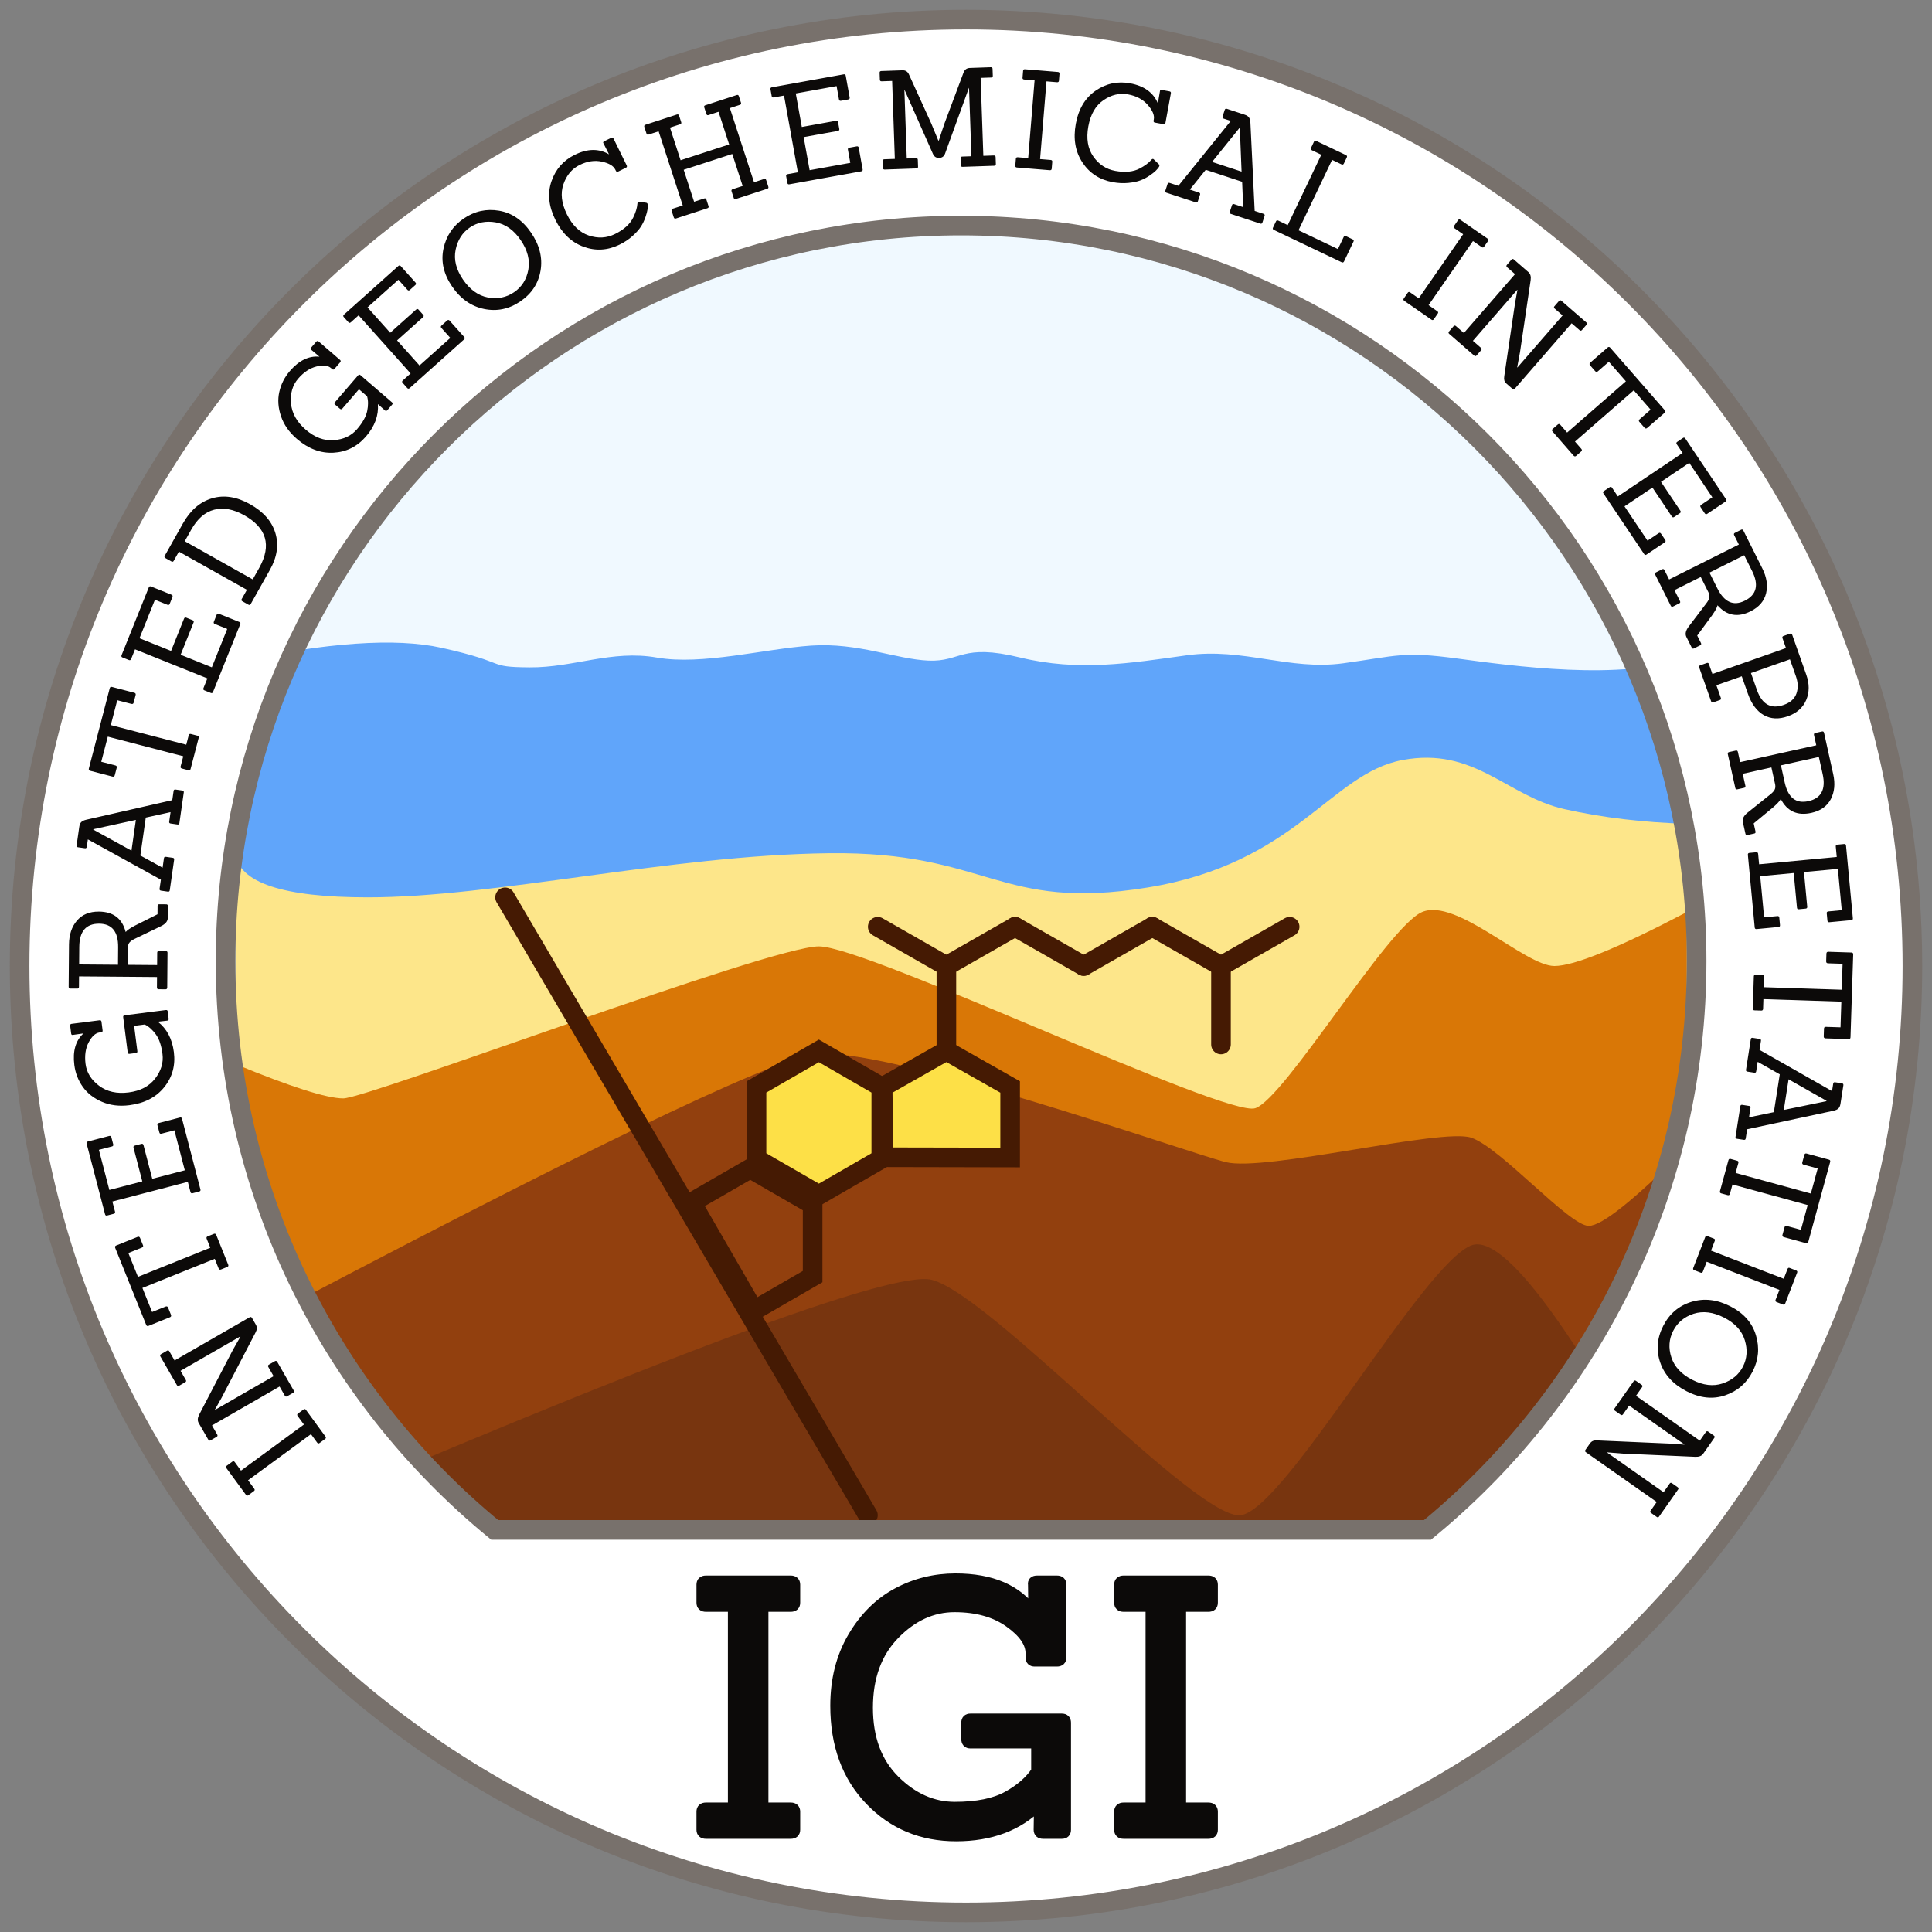
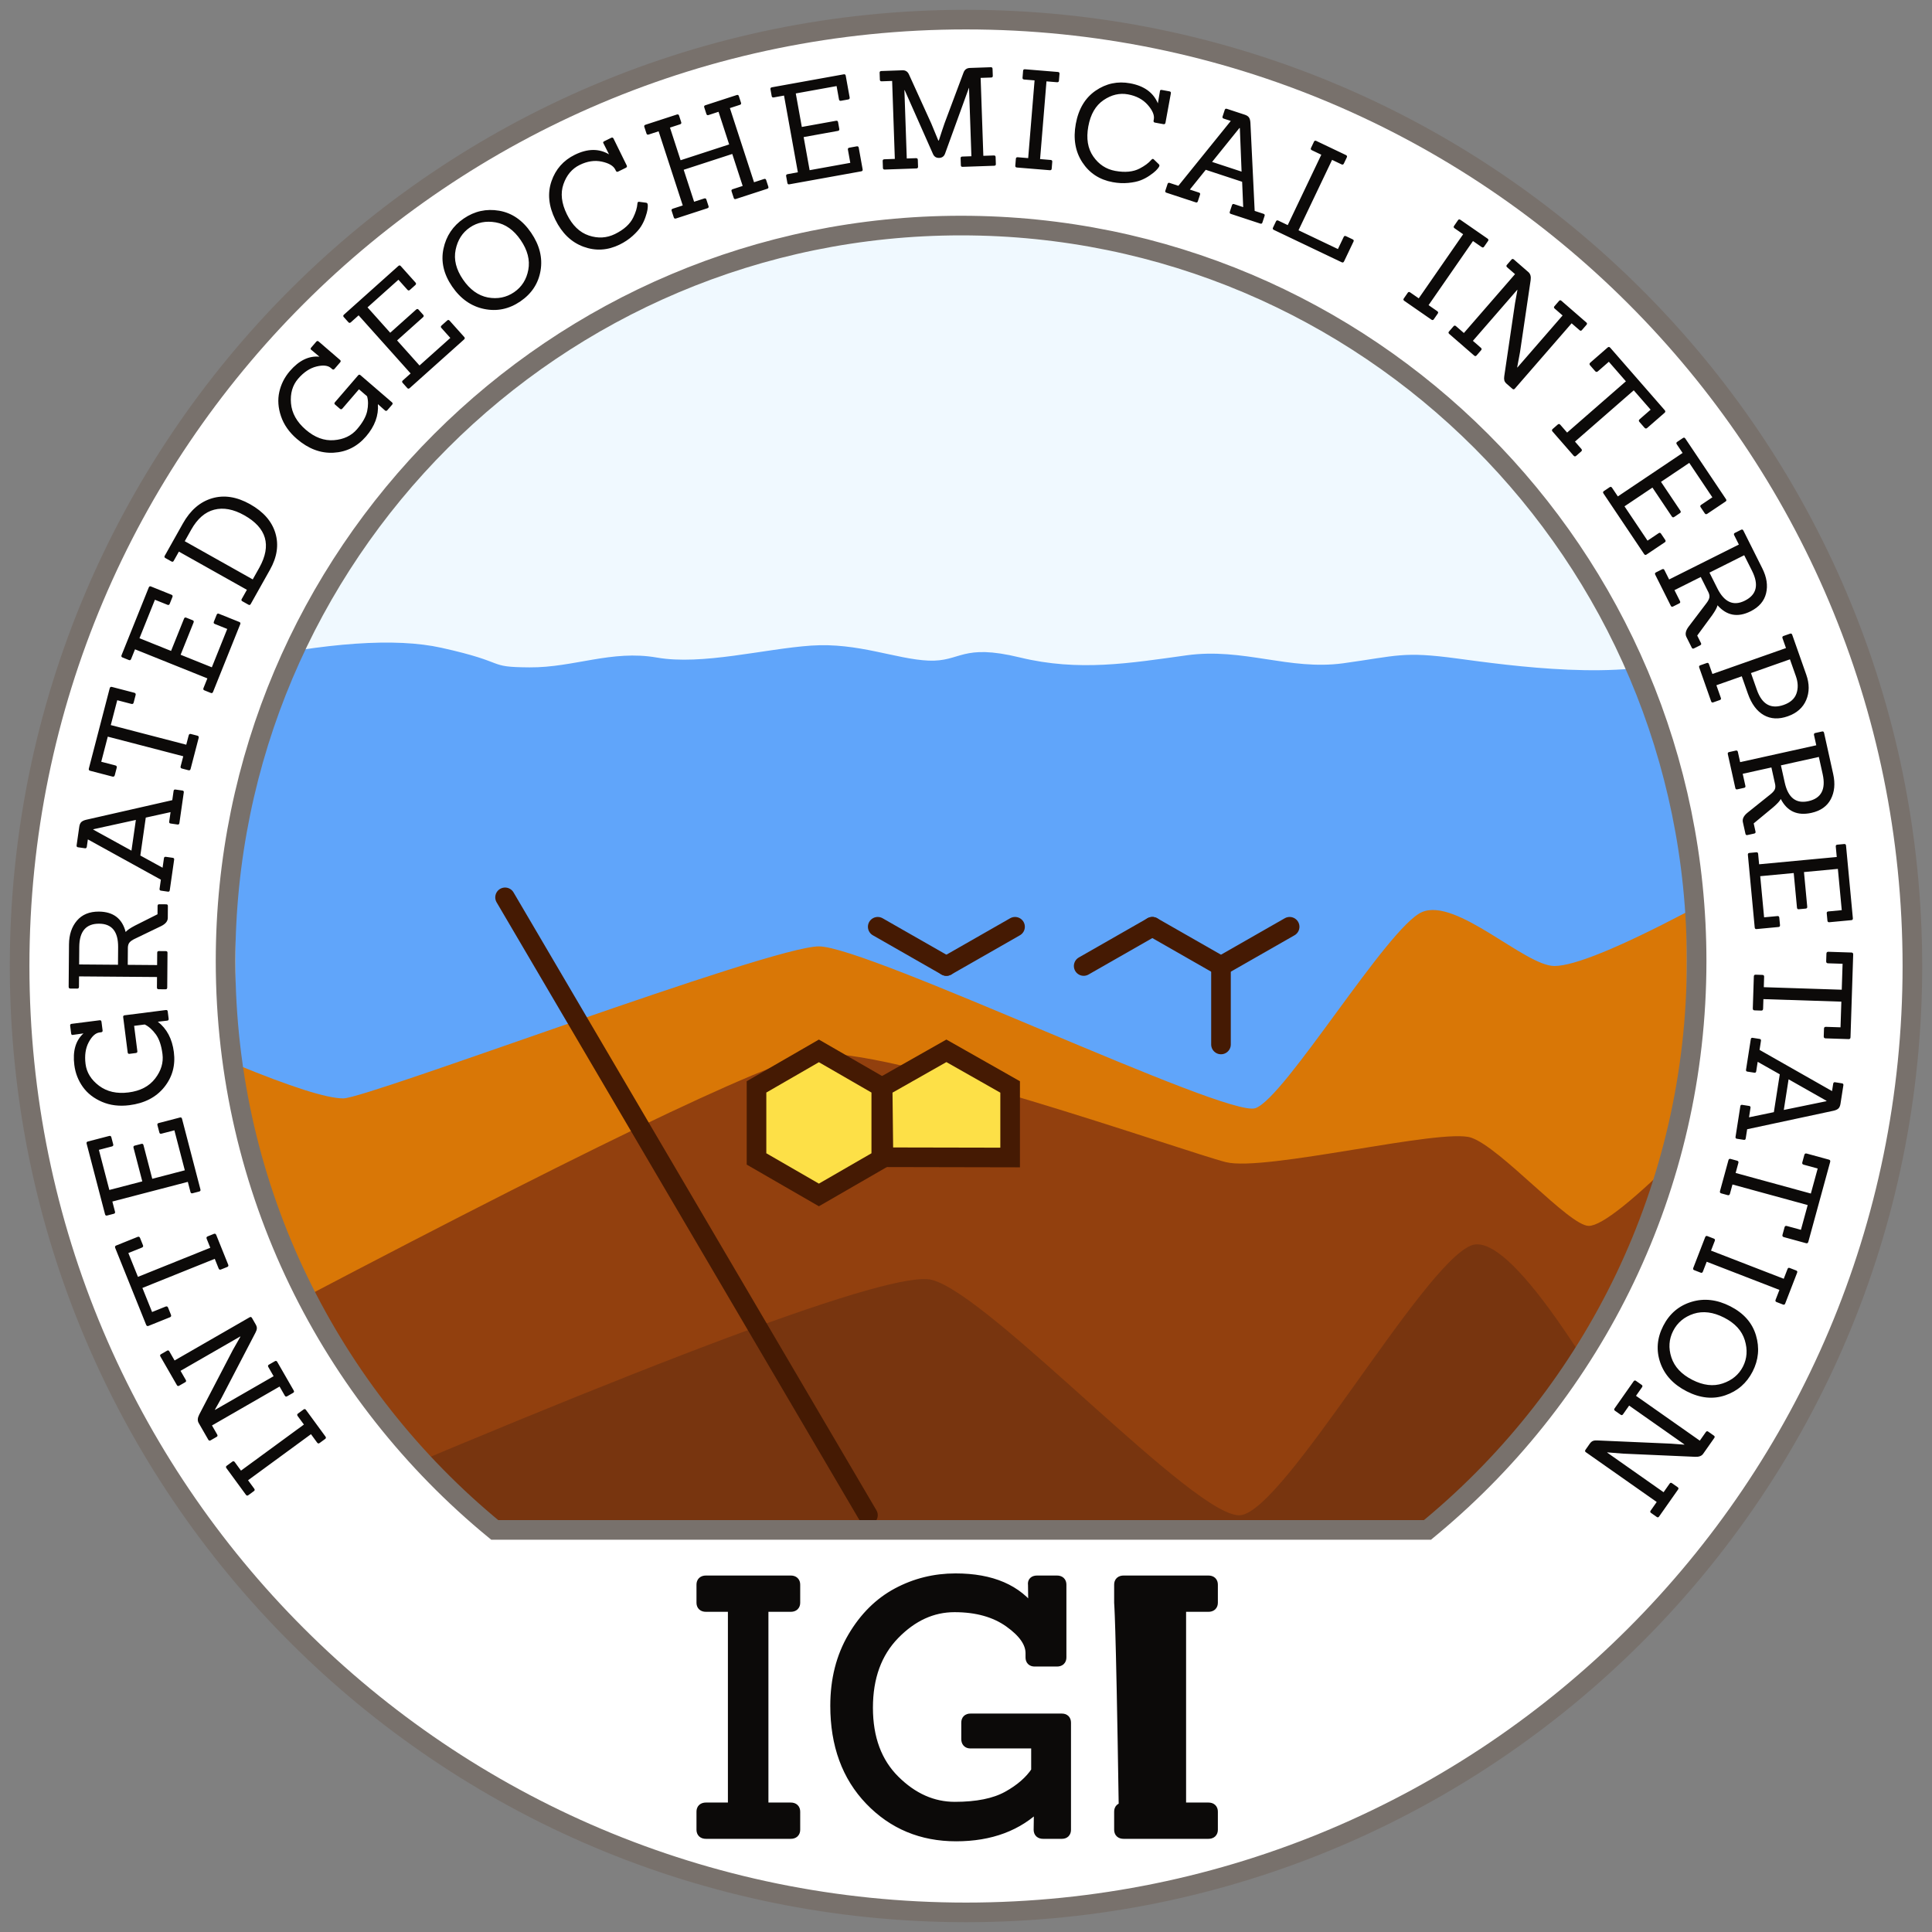
<svg xmlns="http://www.w3.org/2000/svg" viewBox="0 0 197 197">
  <rect x="0" y="0" width="197" height="197" fill="#808080" stroke="none" />
  <g fill="none" fill-rule="evenodd" transform="translate(1 1)">
    <circle cx="98" cy="98" r="90" fill="#F0F9FF" />
    <path fill="#60A5FA" fill-rule="nonzero" d="M23,66.5 C32.333,64.5 39.333,64.017 44,65.05 C51,66.6 48.48,67.02 53,67.05 C57.52,67.08 61.36,65.24 65.98,66.05 C70.6,66.86 76.92,65.16 81.71,64.83 C86.5,64.5 90.36,66.22 93.68,66.36 C97,66.5 97,64.58 103,66.04 C109,67.5 114.23,66.62 120,65.82 C125.77,65.02 130.46,67.39 135.98,66.63 C141.5,65.87 142.03,65.4 147.54,66.14 C153.05,66.88 164.5,68.5 171,66 C171.12,66.32 171.12,95.653 171,154 L23,154 L23,66.5 Z" />
-     <path fill="#FDE68A" d="M23,154 L23,86 C23.333,89 27.833,90.5 36.5,90.5 C49.5,90.5 67.209,86.205 83.5,86 C99.791,85.795 100.789,91.97 116,89.5 C131.211,87.03 134.636,77.886 142,76.5 C149.364,75.114 152.669,80.193 158.5,81.5 C162.388,82.371 166.554,82.871 171,83 L171,154 L23,154 Z" />
    <path fill="#D97706" d="M23,154 L23,107.5 C28.667,109.833 32.333,111 34,111 C36.5,111 77.5,95.5 82.5,95.5 C87.5,95.5 124,113 127,112 C130,111 140.5,93.5 144,92 C147.5,90.5 154.5,97.5 157.5,97.5 C159.5,97.5 164,95.667 171,92 L171,154 L23,154 Z" />
    <path fill="#92400E" d="M23,154 L23,135 C57.667,116.667 77.333,107.167 82,106.5 C89,105.5 120,116.5 124,117.5 C128,118.5 146,114 149,115 C152,116 159,124 161,124 C162.333,124 165.667,121.333 171,116 L171,154 L23,154 Z" />
    <path fill="#78350F" d="M171,156 C159.667,134.667 152.333,124.667 149,126 C144,128 130,153 125.5,153.5 C121,154 100,131 94,129.5 C90,128.5 66.333,137.333 23,156 L171,156 Z" />
    <g stroke="#451A03" stroke-width="2" transform="translate(50 90)">
      <path fill="#FDE047" d="M32.5,16.155 L38.861,19.827 L38.861,27.173 L32.5,30.845 L26.139,27.173 L26.139,19.827 L32.5,16.155 Z" />
-       <path d="M25.5,28.155 L31.861,31.827 L31.861,39.173 L25.866,42.634 L19.505,31.616 L25.5,28.155 Z" />
      <line x1=".5" x2="37.5" y1=".5" y2="63.5" stroke-linecap="round" />
      <path fill="#FDE047" d="M45.5,16.149 L52,19.833 L52,27.026 L39.081,27 L39,19.833 L45.5,16.149 Z" />
-       <line x1="45.5" x2="45.5" y1="15.5" y2="7.5" stroke-linecap="square" />
      <line x1="73.5" x2="73.5" y1="15.5" y2="7.5" stroke-linecap="round" />
      <line x1="38.5" x2="45.5" y1="3.5" y2="7.5" stroke-linecap="round" />
      <line x1="45.5" x2="52.5" y1="7.5" y2="3.5" stroke-linecap="round" />
-       <line x1="52.5" x2="59.5" y1="3.5" y2="7.5" stroke-linecap="round" />
      <line x1="59.5" x2="66.5" y1="7.5" y2="3.5" stroke-linecap="round" />
      <line x1="66.5" x2="73.5" y1="3.5" y2="7.5" stroke-linecap="round" />
      <line x1="73.5" x2="80.5" y1="7.5" y2="3.5" stroke-linecap="round" />
    </g>
    <path fill="#FFF" stroke="#78716C" stroke-width="2" d="M97.5,1 C124.148,1 148.273,11.801 165.736,29.264 C183.199,46.727 194,70.852 194,97.5 C194,124.148 183.199,148.273 165.736,165.736 C148.273,183.199 124.148,194 97.5,194 C70.852,194 46.727,183.199 29.264,165.736 C11.801,148.273 1,124.148 1,97.5 C1,70.852 11.801,46.727 29.264,29.264 C46.727,11.801 70.852,1 97.5,1 Z M97,22 C76.289,22 57.539,30.395 43.967,43.967 C30.395,57.539 22,76.289 22,97 C22,120.372 32.69,141.247 49.448,155.002 L49.448,155.002 L144.552,155.002 L145.052,154.587 C161.522,140.829 172,120.138 172,97 C172,76.289 163.605,57.539 150.033,43.967 C136.461,30.395 117.711,22 97,22 Z" />
-     <path fill="#0C0A09" fill-rule="nonzero" stroke="#0C0A09" d="M9.108 26.064.468 26.064C.156 26.064 0 25.92 0 25.632L0 23.796C0 23.508.156 23.364.468 23.364L3.204 23.364 3.204 2.916.468 2.916C.156 2.916 0 2.772 0 2.484L0 .648C0 .36.156.216.468.216L9.108.216C9.42.216 9.576.36 9.576.648L9.576 2.484C9.576 2.772 9.42 2.916 9.108 2.916L6.336 2.916 6.336 23.364 9.108 23.364C9.42 23.364 9.576 23.508 9.576 23.796L9.576 25.632C9.576 25.92 9.42 26.064 9.108 26.064ZM36.756 26.064 34.848 26.064C34.536 26.064 34.38 25.92 34.38 25.632L34.416 23.148C32.304 25.26 29.49 26.316 25.974 26.316 22.458 26.316 19.524 25.092 17.172 22.644 14.82 20.196 13.644 16.98 13.644 12.996 13.644 10.332 14.238 7.992 15.426 5.976 16.614 3.96 18.126 2.46 19.962 1.476 21.798.492 23.784 1.13686838e-13 25.92 1.13686838e-13 29.592 1.13686838e-13 32.232 1.14 33.84 3.42L33.804.648C33.756.36 33.9.216 34.236.216L36.252.216C36.564.216 36.72.36 36.72.648L36.72 8.064C36.72 8.352 36.564 8.496 36.252 8.496L33.984 8.496C33.696 8.496 33.552 8.352 33.552 8.064L33.552 7.632C33.552 6.576 32.826 5.532 31.374 4.5 29.922 3.468 28.068 2.952 25.812 2.952 23.556 2.952 21.522 3.882 19.71 5.742 17.898 7.602 16.992 10.086 16.992 13.194 16.992 16.302 17.904 18.762 19.728 20.574 21.552 22.386 23.592 23.292 25.848 23.292 28.104 23.292 29.886 22.932 31.194 22.212 32.502 21.492 33.48 20.64 34.128 19.656L34.128 16.848 27.432 16.848C27.144 16.848 27 16.692 27 16.38L27 14.724C27 14.436 27.144 14.292 27.432 14.292L36.756 14.292C37.044 14.292 37.188 14.436 37.188 14.724L37.188 25.632C37.188 25.92 37.044 26.064 36.756 26.064ZM51.696 26.064 43.056 26.064C42.744 26.064 42.588 25.92 42.588 25.632L42.588 23.796C42.588 23.508 42.744 23.364 43.056 23.364L45.792 23.364 45.792 2.916 43.056 2.916C42.744 2.916 42.588 2.772 42.588 2.484L42.588.648C42.588.36 42.744.216 43.056.216L51.696.216C52.008.216 52.164.36 52.164.648L52.164 2.484C52.164 2.772 52.008 2.916 51.696 2.916L48.924 2.916 48.924 23.364 51.696 23.364C52.008 23.364 52.164 23.508 52.164 23.796L52.164 25.632C52.164 25.92 52.008 26.064 51.696 26.064Z" transform="translate(70.518 159.936)" />
+     <path fill="#0C0A09" fill-rule="nonzero" stroke="#0C0A09" d="M9.108 26.064.468 26.064C.156 26.064 0 25.92 0 25.632L0 23.796C0 23.508.156 23.364.468 23.364L3.204 23.364 3.204 2.916.468 2.916C.156 2.916 0 2.772 0 2.484L0 .648C0 .36.156.216.468.216L9.108.216C9.42.216 9.576.36 9.576.648L9.576 2.484C9.576 2.772 9.42 2.916 9.108 2.916L6.336 2.916 6.336 23.364 9.108 23.364C9.42 23.364 9.576 23.508 9.576 23.796L9.576 25.632C9.576 25.92 9.42 26.064 9.108 26.064ZM36.756 26.064 34.848 26.064C34.536 26.064 34.38 25.92 34.38 25.632L34.416 23.148C32.304 25.26 29.49 26.316 25.974 26.316 22.458 26.316 19.524 25.092 17.172 22.644 14.82 20.196 13.644 16.98 13.644 12.996 13.644 10.332 14.238 7.992 15.426 5.976 16.614 3.96 18.126 2.46 19.962 1.476 21.798.492 23.784 1.13686838e-13 25.92 1.13686838e-13 29.592 1.13686838e-13 32.232 1.14 33.84 3.42L33.804.648C33.756.36 33.9.216 34.236.216L36.252.216C36.564.216 36.72.36 36.72.648L36.72 8.064C36.72 8.352 36.564 8.496 36.252 8.496L33.984 8.496C33.696 8.496 33.552 8.352 33.552 8.064L33.552 7.632C33.552 6.576 32.826 5.532 31.374 4.5 29.922 3.468 28.068 2.952 25.812 2.952 23.556 2.952 21.522 3.882 19.71 5.742 17.898 7.602 16.992 10.086 16.992 13.194 16.992 16.302 17.904 18.762 19.728 20.574 21.552 22.386 23.592 23.292 25.848 23.292 28.104 23.292 29.886 22.932 31.194 22.212 32.502 21.492 33.48 20.64 34.128 19.656L34.128 16.848 27.432 16.848C27.144 16.848 27 16.692 27 16.38L27 14.724C27 14.436 27.144 14.292 27.432 14.292L36.756 14.292C37.044 14.292 37.188 14.436 37.188 14.724L37.188 25.632C37.188 25.92 37.044 26.064 36.756 26.064ZM51.696 26.064 43.056 26.064C42.744 26.064 42.588 25.92 42.588 25.632L42.588 23.796C42.588 23.508 42.744 23.364 43.056 23.364C42.744 2.916 42.588 2.772 42.588 2.484L42.588.648C42.588.36 42.744.216 43.056.216L51.696.216C52.008.216 52.164.36 52.164.648L52.164 2.484C52.164 2.772 52.008 2.916 51.696 2.916L48.924 2.916 48.924 23.364 51.696 23.364C52.008 23.364 52.164 23.508 52.164 23.796L52.164 25.632C52.164 25.92 52.008 26.064 51.696 26.064Z" transform="translate(70.518 159.936)" />
    <path fill="#0C0A09" fill-rule="nonzero" d="M157.764 10.954 155.779 8.243C155.708 8.145 155.717 8.063 155.807 7.997L156.383 7.575C156.474 7.509 156.555 7.525 156.627 7.623L157.255 8.481 163.671 3.783 163.042 2.925C162.971 2.827 162.98 2.745 163.071 2.679L163.647 2.257C163.737 2.191 163.818 2.206 163.89 2.304L165.875 5.015C165.946 5.113 165.937 5.195 165.847 5.261L165.271 5.683C165.18 5.749 165.099 5.734 165.028 5.636L164.391 4.766 157.975 9.464 158.612 10.333C158.683 10.431 158.674 10.513 158.584 10.58L158.007 11.001C157.917 11.068 157.836 11.052 157.764 10.954ZM163.269 20.329 162.892 19.674C162.804 19.52 162.764 19.381 162.774 19.257 162.783 19.133 162.829 18.994 162.912 18.838L166.379 12.175 167.049 10.982 167.035 10.958 161.065 14.393 161.603 15.328C161.663 15.433 161.645 15.513 161.548 15.569L160.929 15.925C160.832 15.981 160.753 15.957 160.693 15.852L159.017 12.939C158.956 12.834 158.974 12.754 159.071 12.698L159.69 12.342C159.787 12.286 159.866 12.31 159.927 12.416L160.457 13.338 167.349 9.371 166.819 8.449C166.758 8.344 166.777 8.263 166.874 8.208L167.492 7.851C167.589 7.796 167.668 7.82 167.729 7.925L168.706 9.624C168.841 9.859 168.823 10.144 168.65 10.48L165.229 17.053 164.45 18.422 164.464 18.446 170.555 14.941 170.017 14.006C169.961 13.909 169.982 13.833 170.079 13.777L170.698 13.421C170.795 13.365 170.871 13.386 170.927 13.483L172.61 16.407C172.666 16.504 172.645 16.581 172.548 16.636L171.93 16.993C171.832 17.048 171.756 17.028 171.7 16.931L171.162 15.996 163.506 20.403C163.409 20.459 163.33 20.434 163.269 20.329ZM166.913 28.792 165.695 25.765C165.65 25.653 165.684 25.574 165.796 25.529L166.433 25.273C166.545 25.227 166.624 25.261 166.669 25.374L167.066 26.361 174.444 23.393 173.456 20.938 172.079 21.492C171.958 21.54 171.873 21.504 171.824 21.383L171.532 20.656C171.483 20.534 171.519 20.449 171.64 20.401L173.822 19.523C173.935 19.478 174.016 19.515 174.064 19.637L177.215 27.469C177.264 27.59 177.232 27.673 177.12 27.718L174.938 28.596C174.817 28.645 174.732 28.609 174.683 28.488L174.385 27.747C174.34 27.635 174.378 27.554 174.499 27.505L175.876 26.951 174.898 24.523 167.521 27.491 167.887 28.4C167.936 28.521 167.904 28.604 167.791 28.65L167.155 28.906C167.042 28.951 166.962 28.913 166.913 28.792ZM170.403 40.638 168.528 33.445C168.497 33.327 168.536 33.254 168.645 33.226L169.336 33.046C169.444 33.018 169.513 33.062 169.544 33.18L169.812 34.209 177.507 32.204 177.239 31.174C177.208 31.057 177.247 30.984 177.356 30.956L178.047 30.776C178.155 30.748 178.225 30.792 178.255 30.91L180.13 38.103C180.16 38.221 180.122 38.294 180.013 38.322L177.832 38.89C177.715 38.921 177.641 38.877 177.61 38.76L177.419 38.029C177.391 37.92 177.436 37.851 177.553 37.82L178.881 37.474 177.815 33.383 174.455 34.258 175.348 37.686C175.379 37.803 175.34 37.876 175.231 37.904L174.54 38.084C174.432 38.113 174.363 38.068 174.332 37.951L173.439 34.523 170.12 35.388 171.182 39.466 172.51 39.12C172.618 39.092 172.688 39.136 172.718 39.254L172.909 39.985C172.94 40.103 172.901 40.175 172.792 40.204L170.611 40.772C170.503 40.8 170.433 40.756 170.403 40.638ZM171.862 51.584 171.768 50.848C171.753 50.728 171.801 50.661 171.912 50.647L172.872 50.538C171.954 49.827 171.408 48.794 171.235 47.437 171.063 46.081 171.391 44.889 172.22 43.861 173.048 42.834 174.231 42.222 175.768 42.027 176.796 41.896 177.728 42.01 178.564 42.369 179.4 42.728 180.053 43.238 180.523 43.898 180.992 44.558 181.28 45.3 181.385 46.124 181.565 47.541 181.255 48.615 180.454 49.347L181.522 49.197C181.631 49.165 181.693 49.213 181.71 49.343L181.809 50.12C181.824 50.241 181.776 50.308 181.665 50.322L178.804 50.686C178.693 50.701 178.63 50.647 178.615 50.527L178.503 49.652C178.489 49.541 178.538 49.478 178.649 49.464L178.815 49.443C179.223 49.391 179.59 49.06 179.917 48.449 180.243 47.838 180.351 47.098 180.241 46.227 180.13 45.357 179.671 44.618 178.865 44.01 178.058 43.403 177.055 43.175 175.856 43.328 174.657 43.48 173.753 43.953 173.144 44.746 172.534 45.538 172.285 46.37 172.396 47.24 172.506 48.111 172.733 48.78 173.075 49.25 173.417 49.719 173.794 50.054 174.205 50.256L175.288 50.118 174.959 47.535C174.945 47.424 174.998 47.36 175.119 47.345L175.758 47.264C175.869 47.25 175.931 47.298 175.945 47.409L176.403 51.006C176.418 51.117 176.369 51.18 176.258 51.194L172.05 51.73C171.939 51.744 171.876 51.695 171.862 51.584ZM171.846 62.341 171.855 61.123C171.858 60.787 172.084 60.509 172.534 60.288L175.218 58.994C175.453 58.883 175.626 58.766 175.739 58.641 175.852 58.516 175.914 58.341 175.925 58.117L175.939 56.339 172.944 56.315 172.934 57.575C172.933 57.687 172.876 57.743 172.764 57.742L172.05 57.736C171.938 57.736 171.883 57.679 171.884 57.567L171.912 54.025C171.913 53.904 171.969 53.844 172.081 53.845L172.795 53.85C172.907 53.851 172.963 53.912 172.962 54.034L172.953 55.097 180.905 55.16 180.913 54.096C180.914 53.975 180.971 53.915 181.083 53.916L181.797 53.921C181.909 53.922 181.964 53.983 181.963 54.105L181.929 58.417C181.921 59.415 181.651 60.225 181.119 60.846 180.587 61.467 179.84 61.774 178.879 61.767 177.413 61.755 176.504 61.062 176.151 59.687 176.01 59.863 175.695 60.08 175.208 60.337L172.903 61.495 172.896 62.349C172.895 62.461 172.838 62.517 172.726 62.516L172.012 62.51C171.9 62.509 171.845 62.453 171.846 62.341ZM176.933 56.347 176.919 58.139C176.907 59.726 177.549 60.524 178.846 60.534 180.19 60.545 180.869 59.757 180.881 58.17L180.895 56.378 176.933 56.347ZM170.224 73.922 170.673 70.79C170.689 70.679 170.752 70.632 170.863 70.647L171.57 70.749C171.681 70.765 171.728 70.828 171.712 70.939L171.573 71.909 174.1 71.352 174.654 67.485 172.386 66.241 172.247 67.211C172.231 67.322 172.167 67.369 172.056 67.353L171.35 67.252C171.239 67.236 171.191 67.173 171.207 67.062L171.654 63.944C171.67 63.833 171.733 63.786 171.844 63.801L172.551 63.903C172.662 63.919 172.709 63.982 172.694 64.093L172.56 65.021 180.005 69.129 180.112 68.381C180.129 68.261 180.193 68.209 180.304 68.225L181.011 68.326C181.122 68.342 181.169 68.41 181.151 68.53L180.881 70.415C180.85 70.636 180.779 70.798 180.67 70.901 180.561 71.003 180.395 71.08 180.17 71.133L171.398 73.129 171.263 74.071C171.247 74.182 171.184 74.229 171.073 74.213L170.366 74.112C170.255 74.096 170.208 74.033 170.224 73.922ZM175.11 71.115 179.446 70.167 179.452 70.125 175.559 67.983 175.11 71.115ZM168.709 79.469 169.53 76.312C169.56 76.195 169.634 76.151 169.752 76.182L170.415 76.355C170.533 76.385 170.576 76.459 170.546 76.576L170.278 77.606 177.974 79.607 178.64 77.046 177.204 76.673C177.077 76.64 177.031 76.56 177.063 76.434L177.261 75.675C177.294 75.549 177.373 75.502 177.5 75.535L179.776 76.127C179.893 76.157 179.936 76.236 179.903 76.362L177.779 84.532C177.746 84.659 177.671 84.707 177.553 84.676L175.277 84.084C175.15 84.052 175.104 83.972 175.136 83.845L175.337 83.073C175.368 82.956 175.446 82.913 175.573 82.946L177.009 83.32 177.668 80.786 169.972 78.785 169.725 79.733C169.692 79.86 169.617 79.908 169.5 79.877L168.836 79.705C168.718 79.674 168.676 79.596 168.709 79.469ZM164.47 91.067 167.24 84.168C167.286 84.056 167.36 84.02 167.464 84.062L168.127 84.328C168.231 84.37 168.26 84.447 168.215 84.56L167.818 85.547 175.197 88.511 175.594 87.524C175.639 87.411 175.714 87.376 175.818 87.417L176.48 87.683C176.584 87.725 176.613 87.802 176.568 87.915L173.797 94.813C173.752 94.926 173.678 94.961 173.574 94.92L171.482 94.079C171.369 94.034 171.336 93.955 171.381 93.843L171.663 93.141C171.705 93.037 171.782 93.008 171.894 93.053L173.167 93.565 174.743 89.641 171.521 88.347 170.201 91.634C170.156 91.746 170.081 91.782 169.978 91.74L169.315 91.474C169.211 91.432 169.182 91.355 169.227 91.243L170.547 87.956 167.364 86.677 165.794 90.588 167.067 91.099C167.171 91.141 167.2 91.218 167.155 91.331L166.873 92.032C166.828 92.145 166.753 92.18 166.649 92.138L164.558 91.298C164.454 91.256 164.424 91.179 164.47 91.067ZM161.434 96.629 163.401 93.125C163.456 93.028 163.532 93.006 163.63 93.061L164.253 93.411C164.35 93.465 164.372 93.542 164.317 93.639L163.789 94.579 170.723 98.473 171.251 97.533C171.305 97.435 171.382 97.414 171.479 97.468L172.102 97.818C172.199 97.873 172.221 97.949 172.166 98.047L170.315 101.343C169.557 102.694 168.565 103.55 167.34 103.911 166.115 104.272 164.823 104.071 163.464 103.308 162.105 102.545 161.245 101.564 160.885 100.366 160.524 99.169 160.707 97.923 161.434 96.629ZM163.193 95.641 162.514 96.85C161.26 99.121 161.776 100.899 164.063 102.183 165.162 102.8 166.18 102.989 167.117 102.75 168.054 102.511 168.838 101.83 169.468 100.707L170.126 99.535 163.193 95.641ZM148.978 113.46 149.463 112.898C149.542 112.806 149.624 112.796 149.709 112.869L150.431 113.51C150.345 112.352 150.749 111.255 151.641 110.219 152.534 109.183 153.639 108.63 154.957 108.558 156.276 108.487 157.522 108.957 158.695 109.968 159.48 110.644 160.019 111.413 160.311 112.275 160.603 113.137 160.662 113.963 160.485 114.754 160.309 115.544 159.95 116.254 159.408 116.884 158.476 117.966 157.47 118.454 156.39 118.349L157.215 119.042C157.312 119.101 157.318 119.18 157.233 119.279L156.721 119.873C156.642 119.965 156.56 119.974 156.475 119.901L154.29 118.018C154.206 117.945 154.203 117.863 154.282 117.771L154.858 117.103C154.931 117.018 155.01 117.012 155.095 117.085L155.222 117.195C155.533 117.463 156.025 117.514 156.698 117.348 157.37 117.182 157.993 116.767 158.565 116.103 159.138 115.438 159.381 114.603 159.293 113.597 159.205 112.591 158.703 111.693 157.787 110.904 156.871 110.115 155.915 109.759 154.918 109.837 153.922 109.914 153.137 110.285 152.564 110.95 151.991 111.614 151.645 112.231 151.525 112.799 151.405 113.367 151.408 113.871 151.533 114.312L152.361 115.025 154.06 113.052C154.134 112.967 154.216 112.965 154.308 113.044L154.796 113.464C154.881 113.537 154.887 113.616 154.813 113.701L152.446 116.448C152.373 116.533 152.294 116.539 152.21 116.466L148.996 113.697C148.911 113.623 148.905 113.544 148.978 113.46ZM141.647 120.105 147.187 115.148C147.278 115.067 147.36 115.068 147.435 115.152L147.911 115.684C147.986 115.767 147.978 115.85 147.887 115.93L147.094 116.64 152.397 122.566 153.189 121.857C153.28 121.776 153.362 121.777 153.437 121.861L153.913 122.393C153.988 122.476 153.98 122.558 153.89 122.639L148.349 127.596C148.259 127.677 148.176 127.676 148.102 127.592L146.599 125.912C146.518 125.822 146.523 125.736 146.613 125.655L147.176 125.151C147.26 125.077 147.342 125.085 147.423 125.175L148.338 126.197 151.489 123.378 149.174 120.791 146.534 123.153C146.444 123.233 146.361 123.232 146.286 123.149L145.81 122.617C145.736 122.533 145.743 122.451 145.834 122.37L148.474 120.008 146.187 117.452 143.046 120.262 143.961 121.284C144.036 121.368 144.028 121.45 143.937 121.531L143.374 122.035C143.283 122.116 143.201 122.115 143.126 122.031L141.623 120.351C141.549 120.268 141.556 120.186 141.647 120.105ZM134.809 130.992C133.946 129.727 133.624 128.441 133.844 127.133 134.064 125.824 134.75 124.777 135.902 123.99 137.055 123.203 138.288 122.945 139.604 123.217 140.919 123.489 142.007 124.254 142.868 125.515 143.728 126.775 144.021 128.056 143.745 129.357 143.469 130.658 142.781 131.685 141.678 132.438 140.576 133.19 139.373 133.455 138.068 133.233 136.763 133.011 135.677 132.263 134.809 130.992ZM139.217 124.388C138.223 124.208 137.334 124.386 136.547 124.922 135.761 125.459 135.276 126.222 135.093 127.212 134.91 128.202 135.169 129.211 135.872 130.24 136.575 131.269 137.423 131.871 138.418 132.045 139.413 132.219 140.292 132.045 141.055 131.524 141.818 131.004 142.301 130.247 142.505 129.254 142.709 128.262 142.46 127.251 141.757 126.222 141.055 125.193 140.208 124.582 139.217 124.388ZM123.067 134.047C123.008 134.034 122.968 134.005 122.945 133.959 122.923 133.912 122.911 133.84 122.909 133.742 122.908 133.644 122.919 133.509 122.943 133.336 122.968 133.162 123.037 132.907 123.152 132.57 123.267 132.233 123.419 131.917 123.607 131.622 123.794 131.326 124.077 131.008 124.455 130.666 124.834 130.325 125.274 130.03 125.776 129.783 127 129.183 128.229 129.109 129.466 129.562 130.702 130.015 131.661 130.935 132.342 132.321 133.023 133.708 133.153 135.014 132.731 136.24 132.309 137.467 131.516 138.366 130.352 138.938 129.053 139.576 127.891 139.591 126.864 138.982L127.426 140.095C127.492 140.187 127.467 140.262 127.349 140.319L126.646 140.665C126.537 140.719 126.458 140.695 126.408 140.595L125.062 137.855C125.009 137.746 125.037 137.665 125.146 137.612L125.937 137.223C126.038 137.173 126.115 137.203 126.168 137.312L126.224 137.425C126.413 137.811 126.871 138.082 127.599 138.239 128.326 138.397 129.079 138.284 129.858 137.901 130.637 137.519 131.188 136.866 131.509 135.944 131.831 135.022 131.715 133.997 131.161 132.87 130.608 131.744 129.864 131.023 128.929 130.707 127.994 130.392 127.103 130.442 126.257 130.857 125.344 131.306 124.725 131.865 124.399 132.535 124.144 133.055 124.001 133.526 123.969 133.947 123.964 134.106 123.897 134.17 123.767 134.14L123.067 134.047ZM110.727 135.472 113.936 134.428C114.042 134.393 114.113 134.429 114.147 134.535L114.369 135.214C114.403 135.321 114.367 135.391 114.261 135.426L113.236 135.76 114.297 139.021 119.25 137.409 118.188 134.148 117.163 134.481C117.047 134.519 116.972 134.484 116.938 134.378L116.717 133.699C116.682 133.592 116.722 133.52 116.838 133.483L120.033 132.443C120.148 132.405 120.223 132.44 120.258 132.546L120.479 133.225C120.514 133.332 120.473 133.404 120.358 133.441L119.346 133.771 121.808 141.332 122.819 141.003C122.935 140.965 123.01 141 123.044 141.106L123.265 141.785C123.3 141.892 123.26 141.964 123.144 142.001L119.949 143.041C119.834 143.079 119.759 143.044 119.724 142.938L119.503 142.259C119.469 142.152 119.509 142.08 119.624 142.043L120.649 141.709 119.566 138.381 114.614 139.993 115.697 143.321 116.722 142.987C116.829 142.953 116.899 142.989 116.934 143.095L117.155 143.774C117.19 143.881 117.154 143.951 117.047 143.986L113.839 145.03C113.732 145.065 113.662 145.029 113.627 144.923L113.406 144.244C113.372 144.137 113.407 144.067 113.514 144.032L114.539 143.698 112.078 136.137 111.052 136.47C110.946 136.505 110.875 136.469 110.841 136.363L110.62 135.684C110.585 135.577 110.621 135.507 110.727 135.472ZM101.152 137.248 108.468 135.928C108.588 135.906 108.657 135.95 108.677 136.061L108.804 136.763C108.824 136.874 108.774 136.939 108.655 136.961L107.608 137.15 109.02 144.976 110.067 144.787C110.186 144.765 110.256 144.809 110.276 144.92L110.403 145.622C110.422 145.732 110.373 145.798 110.253 145.82L102.937 147.14C102.818 147.162 102.748 147.117 102.729 147.007L102.328 144.789C102.307 144.669 102.356 144.599 102.475 144.577L103.219 144.443C103.329 144.423 103.395 144.473 103.417 144.592L103.66 145.943 107.821 145.192 107.205 141.775 103.719 142.404C103.599 142.426 103.53 142.381 103.51 142.271L103.383 141.568C103.363 141.458 103.413 141.392 103.532 141.371L107.018 140.742 106.409 137.366 102.262 138.115 102.506 139.465C102.526 139.575 102.476 139.641 102.356 139.662L101.612 139.797C101.493 139.818 101.423 139.774 101.403 139.664L101.003 137.445C100.983 137.335 101.033 137.269 101.152 137.248ZM87.583 137.819 90.815 137.707C90.927 137.703 90.984 137.757 90.988 137.869L91.013 138.583C91.017 138.694 90.963 138.752 90.851 138.756L89.913 138.789 90.155 145.757 90.169 145.756 92.598 139.06C92.701 138.776 92.901 138.629 93.2 138.619 93.498 138.609 93.708 138.741 93.83 139.017L96.717 145.529 96.745 145.528 96.504 138.56 95.566 138.593C95.445 138.597 95.382 138.543 95.378 138.431L95.354 137.718C95.35 137.606 95.408 137.548 95.53 137.544L98.748 137.432C98.869 137.428 98.932 137.482 98.936 137.594L98.96 138.307C98.964 138.419 98.905 138.477 98.784 138.481L97.721 138.518 97.996 146.466 99.059 146.429C99.181 146.424 99.243 146.478 99.247 146.59L99.272 147.304C99.276 147.416 99.217 147.474 99.096 147.478L96.941 147.553C96.624 147.564 96.399 147.413 96.267 147.1L94.008 142.135 93.289 140.395 93.233 140.397C92.997 141.133 92.803 141.719 92.65 142.154L90.726 147.292C90.616 147.613 90.398 147.779 90.071 147.791L87.931 147.865C87.819 147.869 87.761 147.815 87.757 147.703L87.732 146.989C87.728 146.877 87.782 146.819 87.894 146.815L88.972 146.778 88.696 138.831 87.619 138.868C87.507 138.872 87.449 138.818 87.445 138.706L87.42 137.993C87.417 137.881 87.471 137.823 87.583 137.819ZM81.921 137.364 85.27 137.639C85.391 137.649 85.447 137.71 85.438 137.822L85.379 138.533C85.37 138.645 85.305 138.696 85.184 138.686L84.124 138.598 83.472 146.524 84.532 146.611C84.653 146.621 84.709 146.682 84.7 146.793L84.641 147.505C84.632 147.616 84.567 147.667 84.446 147.657L81.098 147.382C80.977 147.372 80.921 147.311 80.93 147.2L80.988 146.488C80.998 146.376 81.063 146.326 81.184 146.335L82.258 146.424 82.91 138.499 81.835 138.41C81.714 138.4 81.659 138.339 81.668 138.228L81.726 137.516C81.736 137.405 81.801 137.354 81.921 137.364ZM70.788 137.958C70.749 137.913 70.734 137.865 70.743 137.815 70.752 137.764 70.785 137.699 70.843 137.62 70.9 137.54 70.99 137.438 71.112 137.313 71.235 137.188 71.443 137.025 71.736 136.822 72.029 136.62 72.339 136.456 72.666 136.331 72.992 136.206 73.409 136.118 73.916 136.069 74.423 136.019 74.952 136.045 75.503 136.146 76.844 136.391 77.876 137.064 78.599 138.164 79.323 139.265 79.546 140.575 79.268 142.094 78.989 143.613 78.316 144.74 77.247 145.474 76.178 146.208 75.005 146.459 73.729 146.225 72.306 145.965 71.363 145.284 70.9 144.184L70.69 145.412C70.688 145.526 70.623 145.571 70.494 145.547L69.723 145.406C69.604 145.384 69.554 145.318 69.574 145.208L70.124 142.206C70.146 142.087 70.216 142.038 70.336 142.06L71.203 142.219C71.313 142.239 71.358 142.309 71.336 142.428L71.313 142.552C71.236 142.974 71.442 143.465 71.933 144.025 72.424 144.584 73.096 144.942 73.95 145.098 74.803 145.255 75.634 145.058 76.442 144.508 77.249 143.959 77.766 143.067 77.992 141.832 78.218 140.597 78.049 139.575 77.486 138.765 76.923 137.955 76.177 137.465 75.25 137.295 74.249 137.112 73.419 137.192 72.758 137.536 72.244 137.803 71.849 138.096 71.572 138.415 71.474 138.539 71.381 138.551 71.296 138.45L70.788 137.958ZM60.453 131.92 63.458 132.909C63.565 132.944 63.601 133.015 63.566 133.121L63.342 133.799C63.307 133.906 63.237 133.942 63.13 133.907L62.199 133.6 62.307 136.185 66.017 137.406 67.639 135.39 66.708 135.083C66.601 135.048 66.566 134.978 66.601 134.871L66.824 134.193C66.859 134.087 66.929 134.051 67.036 134.086L70.028 135.07C70.135 135.105 70.17 135.176 70.135 135.282L69.912 135.961C69.877 136.067 69.806 136.103 69.7 136.068L68.809 135.775 63.465 142.388 64.183 142.624C64.298 142.662 64.338 142.734 64.303 142.84L64.08 143.519C64.045 143.625 63.97 143.659 63.855 143.621L62.046 143.026C61.833 142.956 61.686 142.859 61.605 142.734 61.523 142.609 61.476 142.431 61.463 142.201L61.029 133.215 60.125 132.918C60.018 132.883 59.983 132.812 60.018 132.706L60.241 132.027C60.276 131.921 60.346 131.885 60.453 131.92ZM62.364 137.221 62.541 141.656 62.581 141.67 65.37 138.21 62.364 137.221ZM52.158 127.979 59.07 131.276C59.18 131.328 59.211 131.405 59.162 131.506L58.855 132.15C58.807 132.251 58.728 132.276 58.618 132.224L57.658 131.766 54.235 138.943 55.195 139.401C55.305 139.453 55.335 139.53 55.287 139.631L54.98 140.276C54.932 140.377 54.853 140.401 54.743 140.349L51.723 138.909C51.614 138.856 51.585 138.775 51.637 138.666L51.933 138.047C51.985 137.937 52.066 137.909 52.175 137.961L53.136 138.419 56.559 131.241 52.54 129.325 51.95 130.563C51.902 130.664 51.823 130.689 51.713 130.636L51.031 130.311C50.93 130.263 50.903 130.188 50.951 130.087L51.916 128.065C51.968 127.956 52.049 127.927 52.158 127.979ZM43.009 122.128 45.771 124.042C45.871 124.111 45.889 124.191 45.825 124.283L45.419 124.87C45.355 124.962 45.273 124.974 45.173 124.905L44.299 124.299 39.771 130.836 40.645 131.442C40.745 131.511 40.763 131.591 40.699 131.683L40.293 132.27C40.229 132.362 40.147 132.374 40.048 132.305L37.285 130.392C37.186 130.322 37.168 130.242 37.231 130.15L37.638 129.563C37.702 129.471 37.784 129.459 37.883 129.528L38.769 130.142 43.297 123.605 42.411 122.991C42.311 122.922 42.294 122.842 42.357 122.75L42.764 122.163C42.828 122.071 42.909 122.059 43.009 122.128ZM34.753 115.078 35.323 115.574C35.457 115.69 35.54 115.808 35.572 115.928 35.603 116.048 35.605 116.195 35.578 116.369L34.482 123.8 34.239 125.147 34.26 125.165 38.777 119.966 37.964 119.259C37.872 119.179 37.863 119.097 37.937 119.012L38.405 118.473C38.478 118.389 38.561 118.386 38.652 118.466L41.189 120.67C41.28 120.749 41.289 120.831 41.216 120.916L40.748 121.455C40.674 121.539 40.592 121.542 40.5 121.462L39.697 120.764 34.481 126.767 35.285 127.465C35.376 127.545 35.385 127.627 35.312 127.711L34.844 128.25C34.77 128.335 34.688 128.337 34.596 128.258L33.116 126.972C32.912 126.795 32.836 126.519 32.89 126.145L33.973 118.814 34.261 117.266 34.24 117.247 29.631 122.553 30.444 123.26C30.529 123.333 30.534 123.412 30.461 123.497L29.993 124.036C29.919 124.12 29.84 124.126 29.756 124.052L27.209 121.839C27.124 121.766 27.119 121.687 27.192 121.602L27.66 121.063C27.734 120.979 27.813 120.973 27.897 121.047L28.711 121.754 34.505 115.085C34.579 115.001 34.661 114.998 34.753 115.078ZM28.516 108.264 30.66 110.723C30.74 110.814 30.734 110.9 30.643 110.979L30.126 111.43C30.034 111.51 29.949 111.504 29.869 111.413L29.17 110.611 23.177 115.838 24.916 117.832 26.034 116.856C26.133 116.77 26.225 116.777 26.311 116.875L26.826 117.466C26.912 117.565 26.906 117.657 26.807 117.743L25.035 119.289C24.943 119.368 24.855 119.359 24.769 119.26L19.22 112.898C19.134 112.8 19.137 112.711 19.228 112.631L21.001 111.085C21.099 110.999 21.191 111.005 21.277 111.104L21.802 111.705C21.882 111.797 21.872 111.885 21.774 111.971L20.655 112.947 22.376 114.92 28.369 109.693 27.725 108.954C27.639 108.856 27.642 108.767 27.733 108.687L28.25 108.236C28.342 108.156 28.43 108.166 28.516 108.264ZM21.32 98.228 25.462 104.401C25.53 104.502 25.517 104.583 25.424 104.646L24.831 105.043C24.738 105.106 24.658 105.087 24.59 104.986L23.997 104.102 17.394 108.533 17.987 109.416C18.054 109.517 18.042 109.599 17.949 109.661L17.356 110.059C17.263 110.121 17.182 110.102 17.115 110.001L12.973 103.828C12.905 103.727 12.918 103.646 13.011 103.583L14.883 102.328C14.983 102.26 15.068 102.277 15.135 102.377L15.556 103.005C15.619 103.098 15.6 103.178 15.499 103.246L14.36 104.01 16.715 107.521 19.598 105.587 17.625 102.646C17.557 102.545 17.57 102.463 17.663 102.401L18.256 102.003C18.349 101.941 18.429 101.96 18.497 102.061L20.47 105.002 23.319 103.091 20.971 99.592 19.832 100.356C19.739 100.418 19.658 100.399 19.591 100.298L19.169 99.671C19.102 99.57 19.114 99.488 19.207 99.426L21.079 98.17C21.172 98.108 21.253 98.127 21.32 98.228ZM16.461 88.68 17.006 89.769C17.156 90.07 17.081 90.42 16.781 90.821L14.979 93.195C14.82 93.399 14.719 93.583 14.675 93.746 14.632 93.909 14.656 94.092 14.748 94.297L15.543 95.887 18.223 94.546 17.659 93.419C17.609 93.319 17.634 93.244 17.734 93.194L18.372 92.874C18.472 92.824 18.547 92.849 18.598 92.949L20.183 96.116C20.237 96.225 20.214 96.304 20.114 96.354L19.476 96.674C19.375 96.724 19.298 96.695 19.244 96.586L18.768 95.635 11.657 99.194 12.133 100.146C12.187 100.254 12.164 100.333 12.064 100.383L11.426 100.703C11.325 100.753 11.248 100.724 11.194 100.615L9.264 96.759C8.817 95.866 8.689 95.022 8.881 94.227 9.073 93.432 9.598 92.819 10.458 92.389 11.768 91.733 12.893 91.937 13.833 93.001 13.879 92.78 14.06 92.444 14.377 91.993L15.904 89.914 15.522 89.15C15.472 89.05 15.497 88.975 15.597 88.924L16.235 88.605C16.336 88.555 16.411 88.58 16.461 88.68ZM14.655 96.332 13.852 94.729C13.142 93.31 12.207 92.891 11.047 93.472 9.845 94.073 9.599 95.083 10.309 96.502L11.112 98.105 14.655 96.332ZM14.484 83.205 15.698 86.651C15.738 86.766 15.705 86.842 15.6 86.879L14.926 87.116C14.82 87.153 14.747 87.115 14.707 87L14.354 85.997 6.853 88.639 7.207 89.642C7.247 89.757 7.214 89.832 7.109 89.87L6.435 90.107C6.33 90.144 6.257 90.105 6.216 89.991L4.784 85.924C4.455 84.991 4.457 84.132 4.789 83.347 5.121 82.562 5.747 82.007 6.667 81.683 7.587 81.359 8.402 81.399 9.113 81.801 9.824 82.204 10.366 82.934 10.738 83.99L11.361 85.76 13.949 84.848 13.493 83.554C13.456 83.448 13.49 83.377 13.596 83.34L14.269 83.102C14.375 83.065 14.446 83.099 14.484 83.205ZM10.423 86.09 9.819 84.373C9.298 82.894 8.386 82.384 7.083 82.843 6.405 83.082 5.973 83.469 5.785 84.005 5.598 84.541 5.616 85.126 5.839 85.76L6.449 87.49 10.423 86.09ZM10.985 69.7 11.249 70.889C11.321 71.217 11.163 71.539 10.774 71.854L8.448 73.717C8.244 73.877 8.101 74.03 8.019 74.178 7.937 74.325 7.916 74.509 7.955 74.729L8.339 76.465 11.265 75.818 10.992 74.588C10.968 74.478 11.011 74.411 11.12 74.387L11.817 74.233C11.926 74.209 11.993 74.251 12.017 74.361L12.783 77.819C12.809 77.937 12.768 78.009 12.658 78.033L11.961 78.187C11.852 78.211 11.784 78.164 11.758 78.046L11.528 77.007 3.764 78.726 3.994 79.765C4.02 79.883 3.979 79.955 3.869 79.979L3.172 80.133C3.063 80.157 2.995 80.11 2.969 79.992L2.037 75.782C1.821 74.807 1.903 73.957 2.282 73.232 2.662 72.508 3.321 72.042 4.26 71.834 5.69 71.517 6.732 71.989 7.384 73.25 7.482 73.047 7.74 72.765 8.157 72.405L10.145 70.76 9.96 69.926C9.936 69.817 9.979 69.75 10.088 69.726L10.785 69.572C10.894 69.548 10.961 69.59 10.985 69.7ZM7.369 76.68 6.982 74.931C6.639 73.382 5.834 72.747 4.567 73.028 3.255 73.318 2.77 74.238 3.113 75.787L3.501 77.537 7.369 76.68ZM10.042 60.151 10.738 67.552C10.749 67.673 10.699 67.739 10.587 67.749L9.877 67.816C9.765 67.826 9.704 67.771 9.692 67.65L9.593 66.591 1.676 67.335 1.775 68.395C1.787 68.515 1.737 68.581 1.625 68.591L.914 68.658C.803 68.669.741 68.614.73 68.493L.034 61.091C.023 60.971.073 60.905.184 60.894L2.429 60.684C2.549 60.672 2.615 60.727 2.627 60.848L2.698 61.6C2.708 61.712 2.653 61.773 2.532 61.785L1.166 61.913 1.562 66.123 5.018 65.798 4.687 62.271C4.676 62.15 4.726 62.085 4.837 62.074L5.548 62.007C5.66 61.997 5.721 62.052 5.732 62.173L6.064 65.699 9.479 65.378 9.084 61.183 7.718 61.311C7.607 61.322 7.546 61.267 7.534 61.146L7.463 60.393C7.452 60.272 7.502 60.207 7.614 60.196L9.858 59.985C9.969 59.975 10.031 60.03 10.042 60.151ZM10.236 51.897 10.13 55.158C10.126 55.279 10.064 55.338 9.942 55.334L9.257 55.312C9.135 55.308 9.077 55.245 9.081 55.124L9.115 54.06 1.167 53.802 1.081 56.447 2.565 56.495C2.695 56.499 2.758 56.567 2.754 56.697L2.729 57.481C2.725 57.611 2.657 57.675 2.527 57.67L.176 57.594C.054 57.59-.004 57.523 0 57.392L.274 48.955C.278 48.824.341 48.761.462 48.765L2.813 48.841C2.944 48.845 3.007 48.913 3.003 49.043L2.977 49.841C2.973 49.962 2.906 50.021 2.775 50.016L1.292 49.968 1.207 52.585 9.155 52.843 9.186 51.863C9.191 51.733 9.253 51.669 9.375 51.673L10.06 51.696C10.182 51.7 10.24 51.767 10.236 51.897ZM11.997 38.796 11.508 41.922C11.491 42.032 11.427 42.079 11.317 42.062L10.611 41.952C10.5 41.934 10.454 41.87 10.471 41.76L10.622 40.791 8.089 41.317 7.486 45.176 9.738 46.449 9.89 45.481C9.907 45.37 9.971 45.323 10.082 45.341L10.787 45.451C10.898 45.468 10.944 45.532 10.927 45.643L10.441 48.755C10.424 48.866 10.36 48.912 10.249 48.895L9.544 48.785C9.433 48.767 9.386 48.703 9.404 48.593L9.548 47.666 2.156 43.465 2.04 44.212C2.021 44.332 1.956 44.383 1.845 44.366L1.14 44.255C1.029 44.238.983 44.17 1.002 44.05L1.296 42.168C1.331 41.947 1.403 41.786 1.513 41.685 1.623 41.584 1.791 41.509 2.016 41.459L10.812 39.574 10.959 38.634C10.977 38.523 11.041 38.476 11.151 38.494L11.857 38.604C11.967 38.621 12.014 38.685 11.997 38.796ZM7.076 41.541 2.728 42.435 2.722 42.476 6.588 44.667 7.076 41.541ZM13.58 33.273 12.72 36.419C12.688 36.536 12.613 36.579 12.496 36.547L11.834 36.366C11.717 36.334 11.675 36.259 11.707 36.142L11.987 35.116 4.317 33.018 3.619 35.57 5.051 35.961C5.177 35.996 5.222 36.076 5.188 36.202L4.981 36.958C4.947 37.084 4.866 37.13 4.74 37.096L2.472 36.475C2.355 36.443 2.313 36.364 2.348 36.238L4.575 28.095C4.61 27.969 4.685 27.922 4.802 27.954L7.071 28.575C7.197 28.609 7.243 28.69 7.208 28.816L6.998 29.585C6.966 29.702 6.887 29.744 6.761 29.709L5.329 29.318 4.639 31.843 12.309 33.941 12.567 32.996C12.602 32.87 12.678 32.823 12.795 32.855L13.456 33.036C13.573 33.068 13.615 33.147 13.58 33.273ZM16.305 25.437 15.092 28.571C15.048 28.684 14.974 28.72 14.869 28.68L14.204 28.422C14.099 28.381 14.069 28.305 14.113 28.192L14.497 27.199 7.081 24.328 6.697 25.32C6.653 25.433 6.579 25.47 6.475 25.429L5.809 25.171C5.705 25.131 5.674 25.054 5.718 24.941L6.931 21.808C6.975 21.694 7.049 21.658 7.154 21.699L7.82 21.956C7.924 21.997 7.954 22.074 7.911 22.187L7.521 23.192 14.937 26.064 15.326 25.058C15.37 24.945 15.444 24.909 15.548 24.949L16.214 25.207C16.319 25.247 16.349 25.324 16.305 25.437ZM16.978 12.852C18.341 13.549 19.239 14.524 19.673 15.778 20.106 17.032 20.005 18.281 19.37 19.523 18.735 20.765 17.775 21.582 16.49 21.973 15.205 22.365 13.883 22.213 12.524 21.518 11.165 20.824 10.296 19.839 9.915 18.565 9.534 17.29 9.647 16.059 10.254 14.871 10.862 13.682 11.792 12.873 13.044 12.444 14.296 12.015 15.607 12.151 16.978 12.852ZM16.269 20.76C17.228 20.443 17.924 19.861 18.357 19.013 18.79 18.165 18.851 17.263 18.538 16.307 18.225 15.35 17.514 14.588 16.404 14.021 15.295 13.454 14.262 13.332 13.305 13.655 12.349 13.978 11.66 14.551 11.239 15.374 10.819 16.197 10.756 17.093 11.052 18.062 11.348 19.031 12.051 19.799 13.161 20.366 14.27 20.933 15.306 21.064 16.269 20.76ZM27.295 6.891 26.861 7.51C26.759 7.655 26.649 7.749 26.533 7.793 26.417 7.837 26.271 7.854 26.095 7.844L18.591 7.516 17.227 7.413 17.21 7.436 22.846 11.396 23.466 10.514C23.536 10.415 23.616 10.397 23.708 10.462L24.292 10.872C24.384 10.937 24.395 11.019 24.325 11.118L22.393 13.867C22.323 13.966 22.243 13.984 22.151 13.919L21.567 13.509C21.475 13.444 21.464 13.362 21.534 13.263L22.146 12.393 15.64 7.821 15.028 8.691C14.958 8.791 14.877 8.808 14.786 8.744L14.202 8.333C14.11 8.269 14.099 8.187 14.169 8.088L15.296 6.484C15.451 6.262 15.718 6.159 16.096 6.173L23.498 6.499 25.068 6.627 25.084 6.604 19.334 2.563 18.714 3.445C18.65 3.537 18.572 3.55 18.48 3.486L17.896 3.075C17.805 3.011 17.791 2.933 17.855 2.841L19.795.081C19.86-.011 19.938-.025 20.029.04L20.613.45C20.705.515 20.719.593 20.654.684L20.034 1.566 27.262 6.645C27.354 6.71 27.365 6.792 27.295 6.891Z" transform="rotate(180 93.982 76.86)" />
  </g>
</svg>